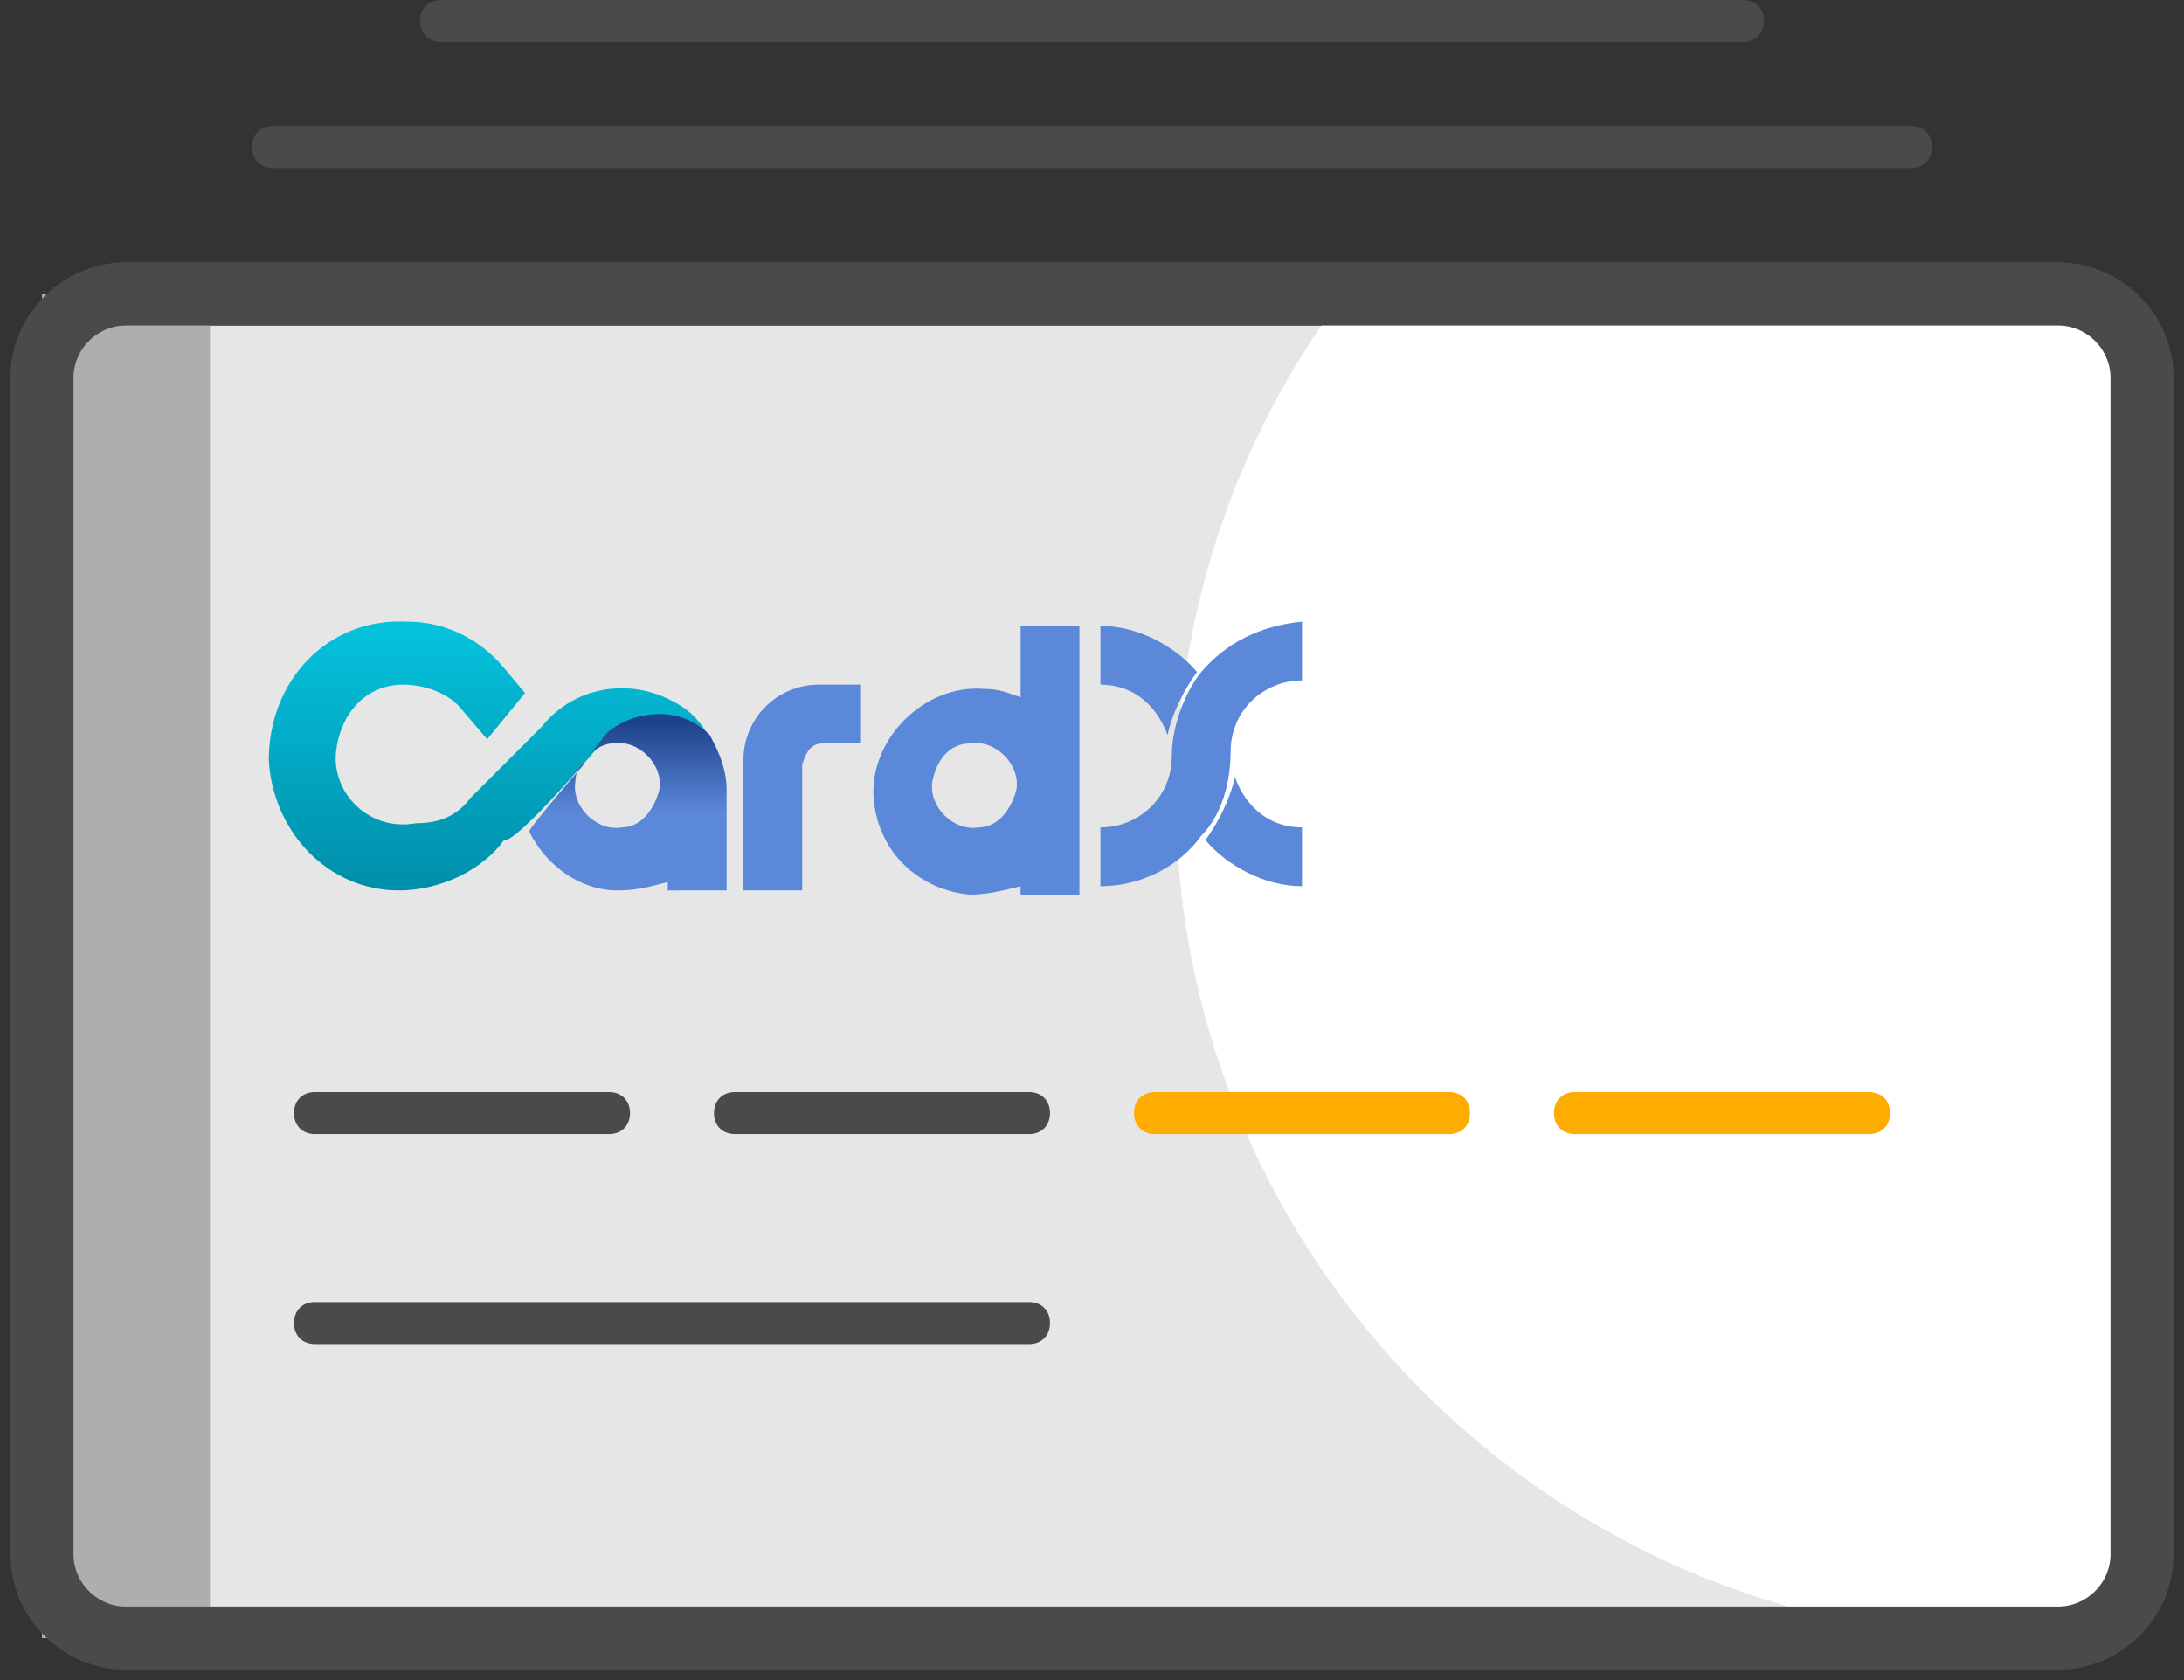
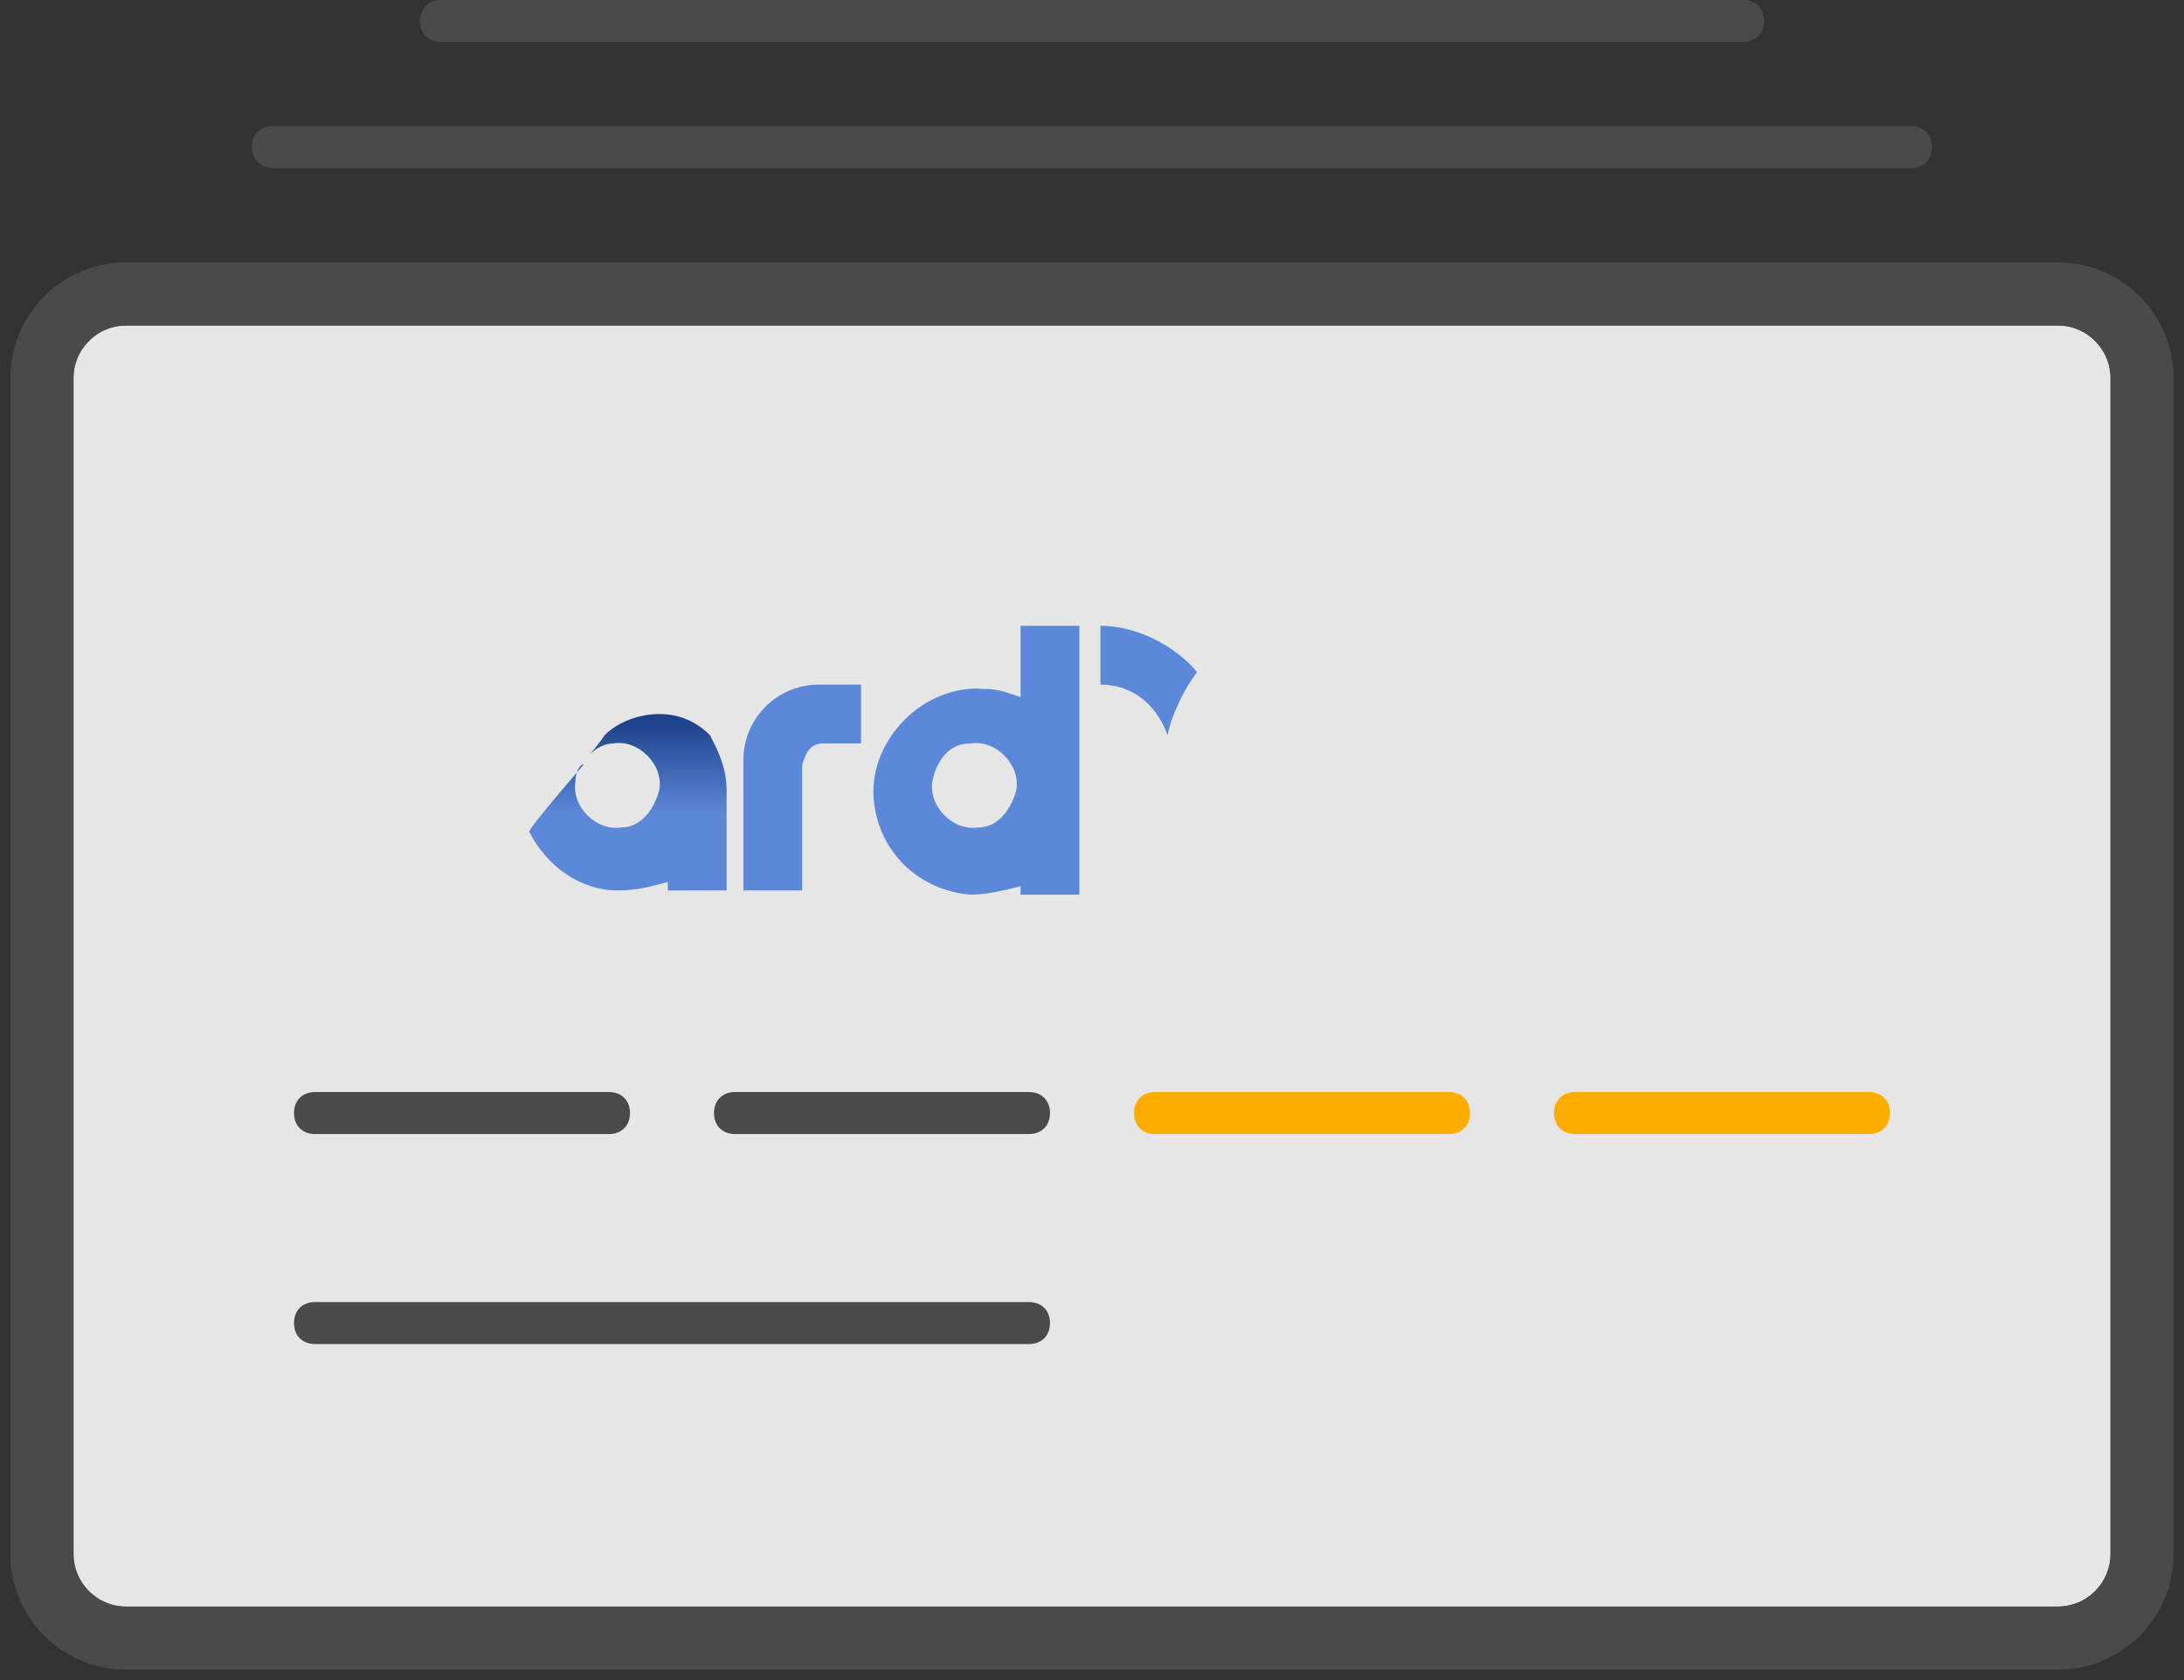
<svg xmlns="http://www.w3.org/2000/svg" version="1.1" id="Layer_1" x="0px" y="0px" width="52px" height="40px" viewBox="0 0 52 40" style="enable-background:new 0 0 52 40;" xml:space="preserve">
  <rect x="0" y="0" width="52" height="40" fill="#333333" stroke="none" />
  <style type="text/css">
	.st0{fill-rule:evenodd;clip-rule:evenodd;fill:#E6E6E6;stroke:#4A4A4A;stroke-width:1.5;}
	.st1{fill-rule:evenodd;clip-rule:evenodd;fill:#AEAEAE;}
	.st2{fill-rule:evenodd;clip-rule:evenodd;fill:#FFFFFF;}
	.st3{fill-rule:evenodd;clip-rule:evenodd;fill:#4A4A4A;}
	.st4{fill-rule:evenodd;clip-rule:evenodd;fill:#FEAC00;}
	.st5{fill:none;stroke:#4A4A4A;stroke-width:1.5;}
	.st6{fill:#5C88DA;}
	.st7{fill:url(#SVGID_1_);}
	.st8{fill:url(#SVGID_00000103243733616672676250000016790610127203456130_);}
</style>
  <g>
    <g transform="translate(1 7)">
      <path class="st0" d="M2,0h46c1.1,0,2,0.9,2,2v28c0,1.1-0.9,2-2,2H2c-1.1,0-2-0.9-2-2V2C0,0.9,0.9,0,2,0z" />
-       <path class="st1" d="M0,0h4v32H0V0z" />
-       <path class="st2" d="M31,0h17c1.1,0,2,0.9,2,2v28c0,0.9-0.6,1.7-1.5,1.9C48,32,47.5,32,47,32c-11,0-20-9-20-20    C27,7.5,28.5,3.3,31,0z" />
      <path class="st3" d="M6.5,19h7c0.3,0,0.5,0.2,0.5,0.5l0,0c0,0.3-0.2,0.5-0.5,0.5h-7C6.2,20,6,19.8,6,19.5l0,0    C6,19.2,6.2,19,6.5,19z" />
      <path class="st3" d="M6.5,24h17c0.3,0,0.5,0.2,0.5,0.5l0,0c0,0.3-0.2,0.5-0.5,0.5h-17C6.2,25,6,24.8,6,24.5l0,0    C6,24.2,6.2,24,6.5,24z" />
      <path class="st3" d="M16.5,19h7c0.3,0,0.5,0.2,0.5,0.5l0,0c0,0.3-0.2,0.5-0.5,0.5h-7c-0.3,0-0.5-0.2-0.5-0.5l0,0    C16,19.2,16.2,19,16.5,19z" />
      <path class="st4" d="M26.5,19h7c0.3,0,0.5,0.2,0.5,0.5l0,0c0,0.3-0.2,0.5-0.5,0.5h-7c-0.3,0-0.5-0.2-0.5-0.5l0,0    C26,19.2,26.2,19,26.5,19z" />
      <path class="st4" d="M36.5,19h7c0.3,0,0.5,0.2,0.5,0.5l0,0c0,0.3-0.2,0.5-0.5,0.5h-7c-0.3,0-0.5-0.2-0.5-0.5l0,0    C36,19.2,36.2,19,36.5,19z" />
      <path class="st5" d="M2,0h46c1.1,0,2,0.9,2,2v28c0,1.1-0.9,2-2,2H2c-1.1,0-2-0.9-2-2V2C0,0.9,0.9,0,2,0z" />
    </g>
    <path class="st3" d="M6.5,3h39C45.8,3,46,3.2,46,3.5l0,0C46,3.8,45.8,4,45.5,4h-39C6.2,4,6,3.8,6,3.5l0,0C6,3.2,6.2,3,6.5,3z" />
    <path class="st3" d="M10.5,0h31C41.8,0,42,0.2,42,0.5l0,0C42,0.8,41.8,1,41.5,1h-31C10.2,1,10,0.8,10,0.5l0,0C10,0.2,10.2,0,10.5,0   z" />
  </g>
  <path class="st6" d="M27.8,17.5c0.1-0.5,0.4-1.1,0.7-1.5c-0.5-0.6-1.4-1.1-2.3-1.1v1.4C26.9,16.3,27.5,16.7,27.8,17.5z" />
-   <path class="st6" d="M29.4,18.5c-0.1,0.5-0.4,1.1-0.7,1.5c0.5,0.6,1.4,1.1,2.3,1.1v-1.4C30.3,19.7,29.7,19.3,29.4,18.5z" />
-   <path class="st6" d="M28.6,16c-0.4,0.5-0.7,1.3-0.7,2c0,1-0.8,1.7-1.7,1.7v1.4c1,0,1.9-0.5,2.4-1.2c0.5-0.5,0.7-1.3,0.7-2  c0-1,0.8-1.7,1.7-1.7v-1.4C30,14.9,29.2,15.3,28.6,16z" />
-   <path class="st6" d="M24.3,14.9v1.7c-0.3-0.1-0.5-0.2-0.9-0.2c-1.4-0.1-2.7,1.2-2.6,2.6c0.1,1.3,1.1,2.2,2.3,2.3  c0.4,0,0.8-0.1,1.2-0.2v0.2h1.4v-6.4L24.3,14.9L24.3,14.9z M24.2,18.8c-0.1,0.4-0.4,0.9-0.9,0.9c-0.6,0.1-1.2-0.5-1.1-1.1  c0.1-0.5,0.4-0.9,0.9-0.9C23.7,17.6,24.3,18.2,24.2,18.8z" />
+   <path class="st6" d="M24.3,14.9v1.7c-0.3-0.1-0.5-0.2-0.9-0.2c-1.4-0.1-2.7,1.2-2.6,2.6c0.1,1.3,1.1,2.2,2.3,2.3  c0.4,0,0.8-0.1,1.2-0.2v0.2h1.4v-6.4L24.3,14.9z M24.2,18.8c-0.1,0.4-0.4,0.9-0.9,0.9c-0.6,0.1-1.2-0.5-1.1-1.1  c0.1-0.5,0.4-0.9,0.9-0.9C23.7,17.6,24.3,18.2,24.2,18.8z" />
  <path class="st6" d="M19.6,17.7h0.9v-1.4h-1c-1,0-1.8,0.8-1.8,1.8v3.1h1.4v-3C19.2,17.9,19.3,17.7,19.6,17.7z" />
  <linearGradient id="SVGID_1_" gradientUnits="userSpaceOnUse" x1="11.636" y1="26.457" x2="11.636" y2="20.13" gradientTransform="matrix(1 0 0 -1 0 41.276)">
    <stop offset="1.352058e-03" style="stop-color:#05C3DD" />
    <stop offset="1" style="stop-color:#008EAA" />
  </linearGradient>
-   <path class="st7" d="M14.4,17.6c0.4-0.4,0.8-0.5,1.3-0.5c0.4,0,0.9,0.2,1.2,0.5c0,0-0.2-0.5-0.7-0.8c-1.1-0.7-2.5-0.5-3.3,0.5  L11.2,19c-0.3,0.4-0.7,0.6-1.3,0.6c-1.1,0.2-2-0.7-1.9-1.7c0.1-0.9,0.7-1.6,1.6-1.6c0.5,0,1.1,0.2,1.4,0.6l0,0l0.6,0.7l0.9-1.1l0,0  l-0.5-0.6c-0.5-0.6-1.3-1.1-2.3-1.1c-1.9-0.1-3.3,1.4-3.3,3.3c0.1,1.7,1.4,3.1,3.1,3.1c1,0,2-0.5,2.5-1.2  C12.3,20.1,14.4,17.6,14.4,17.6z" />
  <linearGradient id="SVGID_00000139272306167437149250000015739248532942992046_" gradientUnits="userSpaceOnUse" x1="14.966" y1="25.044" x2="14.966" y2="20.315" gradientTransform="matrix(1 0 0 -1 0 41.276)">
    <stop offset="0.203" style="stop-color:#1D4289" />
    <stop offset="0.662" style="stop-color:#5C88DA" />
  </linearGradient>
  <path style="fill:url(#SVGID_00000139272306167437149250000015739248532942992046_);" d="M17.3,21.2v-2.4c0-0.6-0.3-1.1-0.4-1.3  c-0.3-0.3-0.7-0.5-1.2-0.5c-0.5,0-1,0.2-1.3,0.5l0,0l0,0c0,0-0.2,0.3-0.4,0.5c0.2-0.2,0.4-0.3,0.6-0.3c0.6-0.1,1.2,0.5,1.1,1.1  c-0.1,0.4-0.4,0.9-0.9,0.9c-0.6,0.1-1.2-0.5-1.1-1.1c0-0.2,0.1-0.4,0.2-0.4c0,0-1.3,1.5-1.3,1.6c0.4,0.8,1.2,1.4,2.1,1.4  c0.5,0,0.8-0.1,1.2-0.2v0.2L17.3,21.2L17.3,21.2z" />
</svg>